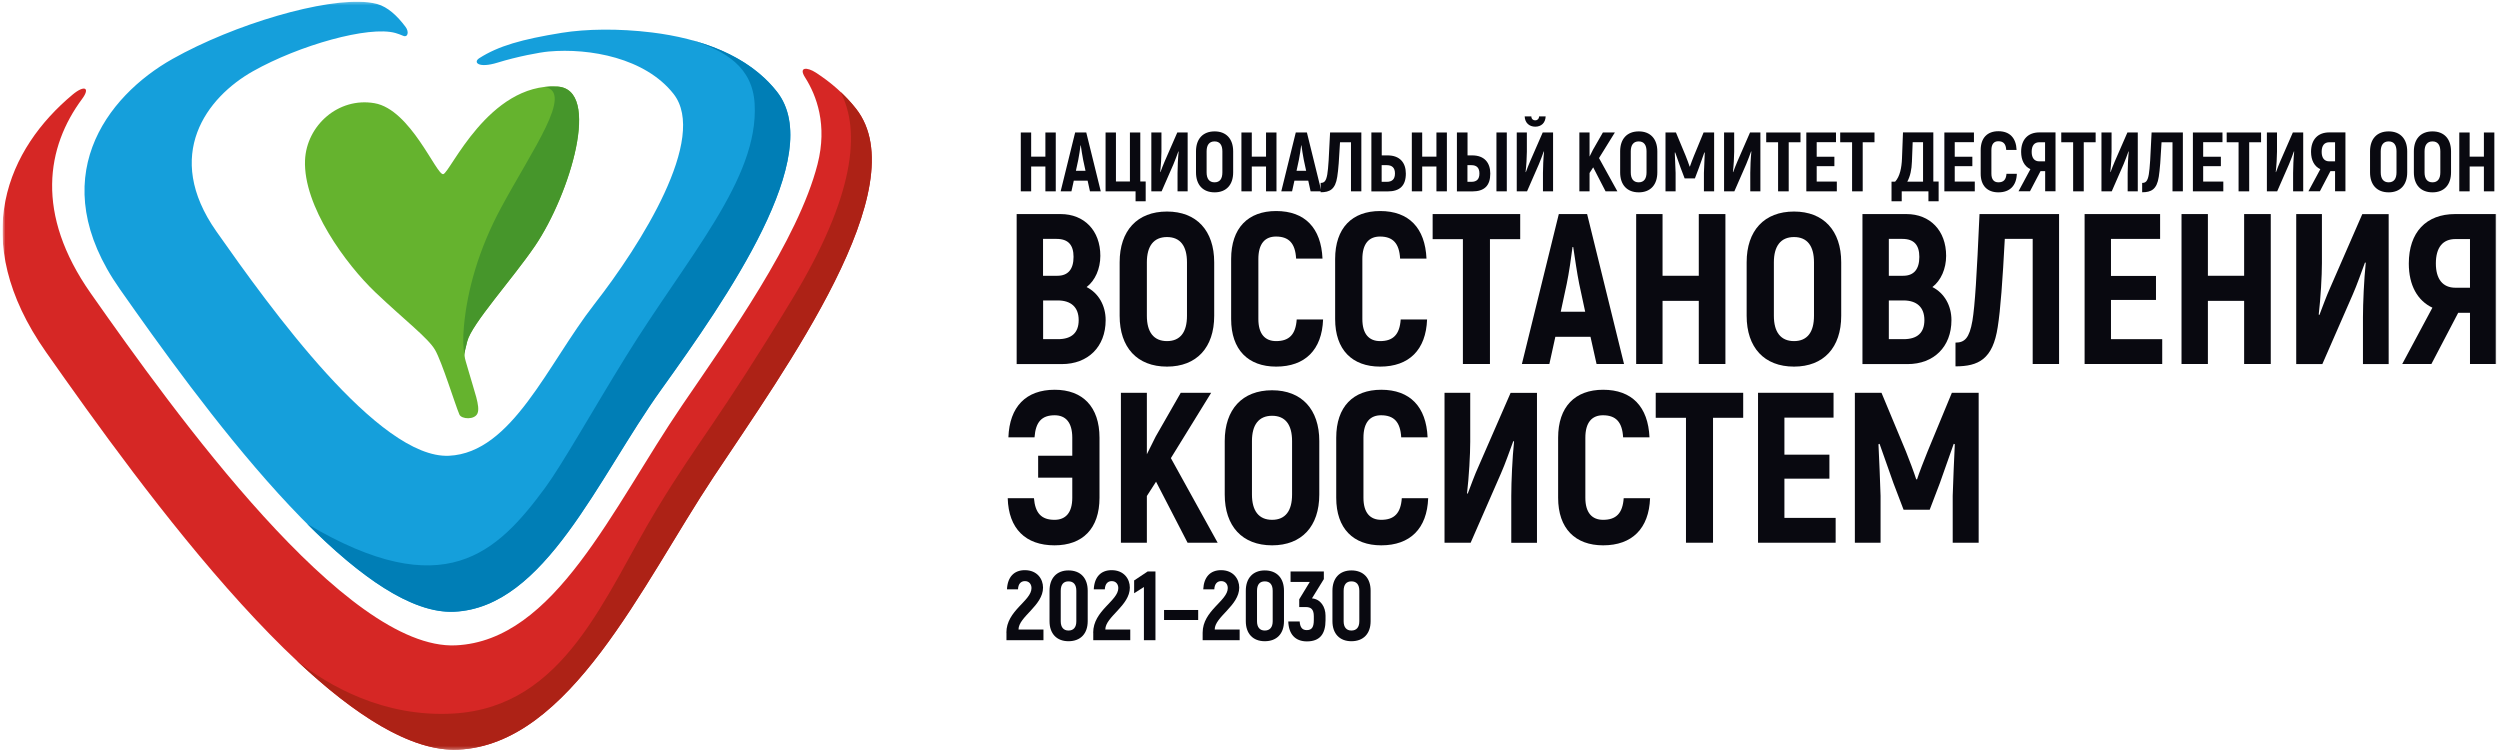
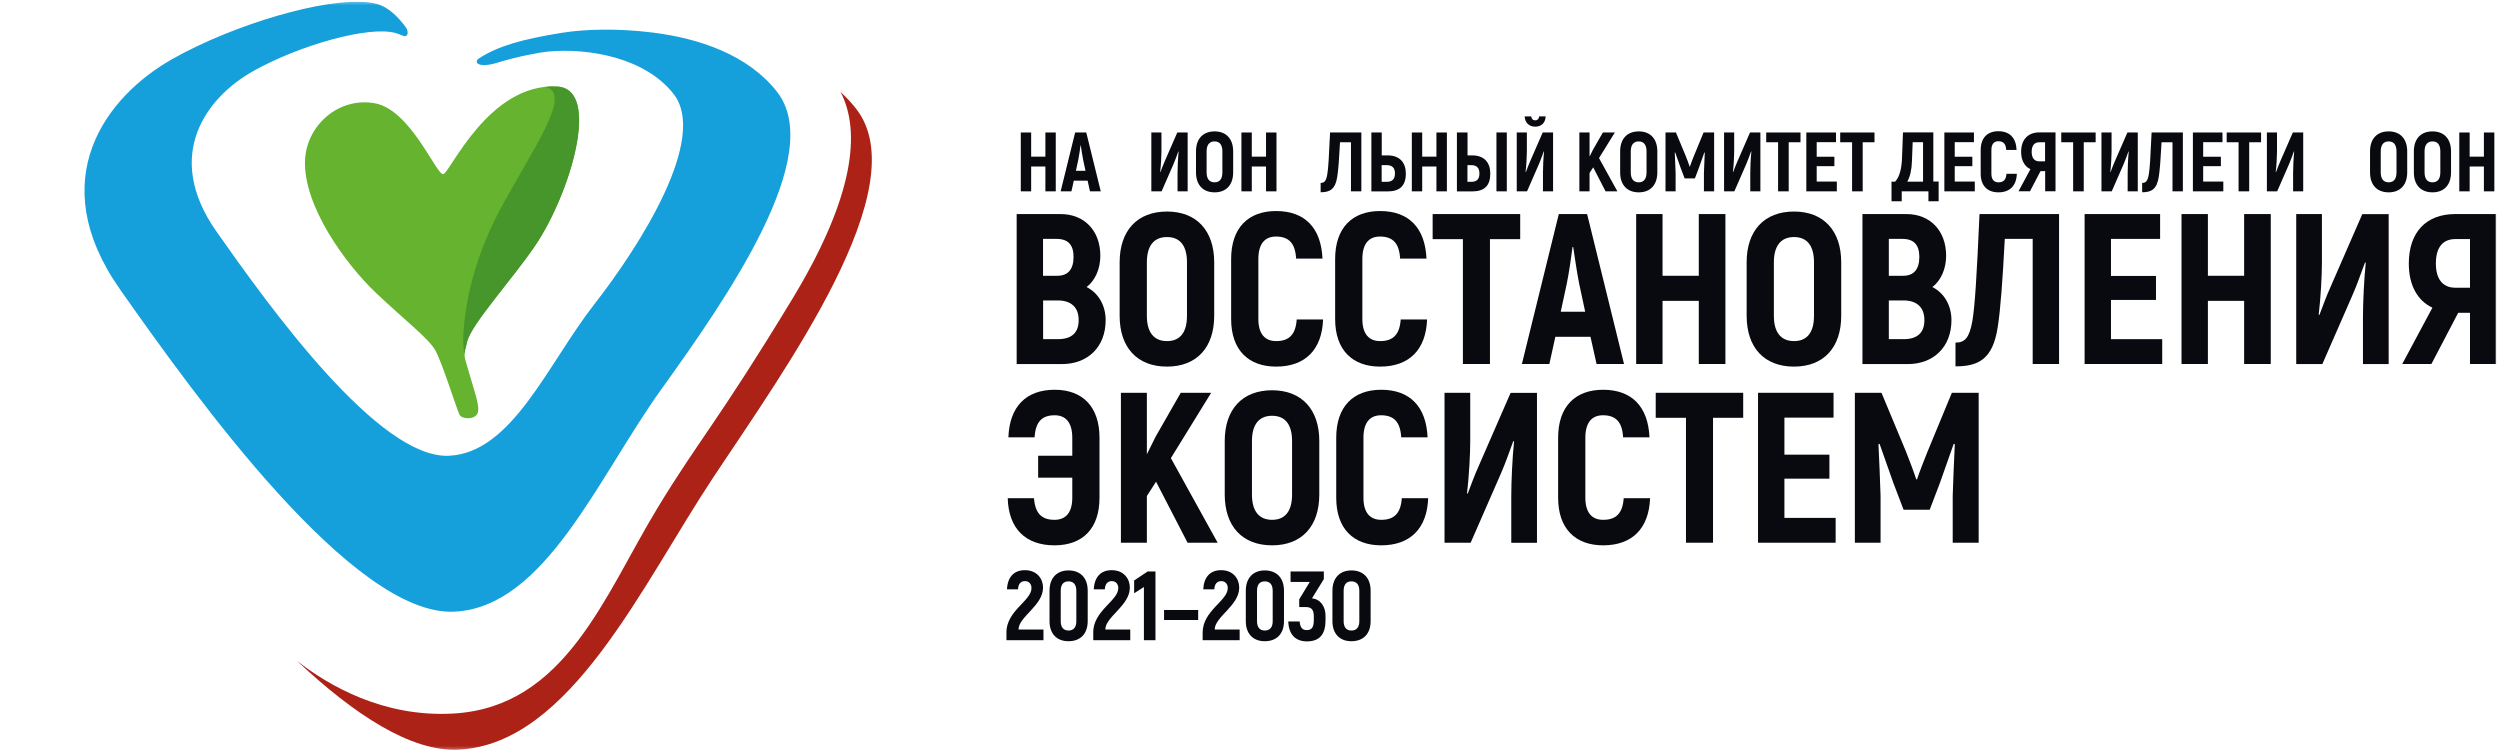
<svg xmlns="http://www.w3.org/2000/svg" width="682" height="205" viewBox="0 0 682 205" fill="none">
  <g clip-path="url(#clip0_1_631)">
    <mask id="mask0_1_631" style="mask-type:luminance" maskUnits="userSpaceOnUse" x="0" y="0" width="682" height="205">
      <path d="M681.012 0.344H0.678V204.684H681.012V0.344Z" fill="white" />
    </mask>
    <g mask="url(#mask0_1_631)">
      <path d="M288.012 36.144V52.197H285.184V45.422H281.299V52.197H278.471V36.144H281.299V42.735H285.184V36.144H288.012Z" fill="#090910" />
      <path d="M296.701 49.28H292.931L292.287 52.197H289.345L293.299 36.144H296.334L300.29 52.197H297.345L296.701 49.28ZM296.127 46.593L295.483 43.607C295.254 42.505 295.001 40.737 294.84 39.657H294.77C294.633 40.737 294.38 42.505 294.151 43.607L293.507 46.593H296.127Z" fill="#090910" />
-       <path d="M309.784 52.197H301.599V36.144H304.428V49.51H308.243V36.144H311.071V49.51H312.542V54.907H309.784V52.197Z" fill="#090910" />
      <path d="M314.083 36.144H316.842V41.403C316.842 42.735 316.703 45.169 316.497 46.915L316.566 46.961C316.912 46.065 317.302 44.962 317.739 43.998L321.164 36.144H323.992V52.197H321.234V47.19C321.234 45.674 321.348 43.056 321.532 41.357L321.463 41.288C321.05 42.39 320.612 43.676 320.13 44.779L316.887 52.197H314.083V36.144Z" fill="#090910" />
      <path d="M326.269 47.028V41.287C326.269 37.888 328.153 35.844 331.349 35.844C334.522 35.844 336.407 37.888 336.407 41.287V47.028C336.407 50.427 334.522 52.471 331.349 52.471C328.153 52.471 326.269 50.427 326.269 47.028ZM333.464 47.028V41.287C333.464 39.541 332.751 38.577 331.326 38.577C329.9 38.577 329.164 39.541 329.164 41.287V47.028C329.164 48.774 329.9 49.738 331.326 49.738C332.773 49.738 333.464 48.774 333.464 47.028Z" fill="#090910" />
      <path d="M348.224 36.144V52.197H345.373V45.422H341.487V52.197H338.66V36.144H341.487V42.735H345.373V36.144H348.224Z" fill="#090910" />
-       <path d="M356.891 49.28H353.12L352.477 52.197H349.534L353.488 36.144H356.523L360.477 52.197H357.534L356.891 49.28ZM356.316 46.593L355.673 43.607C355.442 42.505 355.19 40.737 355.029 39.657H354.959C354.822 40.737 354.569 42.505 354.338 43.607L353.695 46.593H356.316Z" fill="#090910" />
      <path d="M360.271 49.9C361.26 49.9 361.764 49.418 362.087 47.558C362.363 45.904 362.547 42.827 362.845 36.144H371.375V52.197H368.547V38.807H365.559C365.328 43.263 365.099 46.409 364.799 48.246C364.272 51.691 362.731 52.449 360.271 52.449V49.9Z" fill="#090910" />
      <path d="M374.111 36.144H376.939V42.39H378.525C381.905 42.39 383.513 44.411 383.513 47.351C383.513 50.635 381.905 52.219 378.525 52.219H374.111V36.144ZM378.294 49.602C379.767 49.602 380.548 48.889 380.548 47.328C380.548 45.766 379.767 45.054 378.294 45.054H376.915V49.602H378.294Z" fill="#090910" />
      <path d="M394.71 36.144V52.197H391.859V45.422H387.974V52.197H385.146V36.144H387.974V42.735H391.859V36.144H394.71Z" fill="#090910" />
      <path d="M397.446 36.144H400.344V42.39H401.608C404.964 42.39 406.55 44.411 406.55 47.351C406.55 50.635 404.964 52.219 401.608 52.219H397.446V36.144ZM401.378 49.602C402.849 49.602 403.585 48.889 403.585 47.328C403.585 45.789 402.849 45.054 401.378 45.054H400.319V49.602H401.378ZM408.229 36.144H411.056V52.197H408.229V36.144Z" fill="#090910" />
      <path d="M413.769 36.142H416.528V41.401C416.528 42.734 416.391 45.168 416.183 46.913L416.252 46.959C416.598 46.064 416.988 44.961 417.425 43.997L420.85 36.142H423.678V52.196H420.92V47.189C420.92 45.673 421.034 43.055 421.218 41.356L421.149 41.287C420.736 42.389 420.298 43.675 419.816 44.778L416.575 52.196H413.769V36.142ZM415.931 31.756H417.746C417.77 32.445 418.206 32.835 418.805 32.835C419.379 32.835 419.839 32.445 419.861 31.756H421.655C421.586 33.57 420.413 34.558 418.827 34.558C417.194 34.558 415.999 33.524 415.931 31.756Z" fill="#090910" />
      <path d="M434.621 45.651L433.632 47.19V52.197H430.851V36.144H433.632V42.712L434.576 40.829L437.266 36.144H440.531L436.209 43.125L441.22 52.197H438.001L434.621 45.651Z" fill="#090910" />
      <path d="M441.978 47.028V41.287C441.978 37.888 443.864 35.844 447.06 35.844C450.232 35.844 452.118 37.888 452.118 41.287V47.028C452.118 50.427 450.232 52.471 447.06 52.471C443.864 52.471 441.978 50.427 441.978 47.028ZM449.175 47.028V41.287C449.175 39.541 448.462 38.577 447.036 38.577C445.611 38.577 444.875 39.541 444.875 41.287V47.028C444.875 48.774 445.611 49.738 447.036 49.738C448.462 49.738 449.175 48.774 449.175 47.028Z" fill="#090910" />
      <path d="M467.613 36.144V52.197H464.83V47.167C464.9 45.284 464.969 43.447 465.061 41.632L464.947 41.586C464.487 42.919 463.958 44.365 463.451 45.812L462.372 48.66H459.566L458.485 45.812C457.98 44.365 457.474 42.919 456.991 41.586L456.877 41.632C456.969 43.447 457.036 45.284 457.106 47.167V52.197H454.347V36.144H457.198L459.82 42.436C460.165 43.286 460.717 44.756 460.923 45.422H461.015C461.221 44.756 461.796 43.286 462.141 42.436L464.738 36.144H467.613Z" fill="#090910" />
      <path d="M470.325 36.144H473.084V41.403C473.084 42.735 472.947 45.169 472.74 46.915L472.808 46.961C473.153 46.065 473.544 44.962 473.981 43.998L477.406 36.144H480.234V52.197H477.475V47.19C477.475 45.674 477.59 43.056 477.774 41.357L477.706 41.288C477.291 42.39 476.854 43.676 476.372 44.779L473.131 52.197H470.325V36.144Z" fill="#090910" />
      <path d="M491.177 38.807H487.959V52.197H485.063V38.807H481.822V36.144H491.177V38.807Z" fill="#090910" />
      <path d="M501.086 49.532V52.197H492.765V36.144H500.857V38.785H495.593V42.758H500.42V45.33H495.593V49.532H501.086Z" fill="#090910" />
      <path d="M511.363 38.807H508.144V52.197H505.249V38.807H502.006V36.144H511.363V38.807Z" fill="#090910" />
      <path d="M528.859 49.554V54.905H526.078V52.195H518.789V54.905H516.008V49.554H516.997C518.307 48.153 518.767 45.65 518.859 43.307L519.134 36.119H527.411V49.531H528.859V49.554ZM524.607 38.783H521.779L521.572 44.111C521.503 46.224 521.112 48.107 520.307 49.554H524.607V38.783Z" fill="#090910" />
      <path d="M538.721 49.532V52.197H530.422V36.144H538.492V38.785H533.251V42.758H538.055V45.33H533.251V49.532H538.721Z" fill="#090910" />
      <path d="M540.332 47.373V40.942C540.332 37.612 542.148 35.798 545.16 35.798C548.24 35.798 549.987 37.612 550.126 40.896H547.298C547.206 39.243 546.515 38.531 545.136 38.531C543.965 38.531 543.252 39.289 543.252 40.942V47.373C543.252 48.98 543.965 49.738 545.16 49.738C546.562 49.738 547.251 49.026 547.367 47.419H550.194C550.079 50.68 548.262 52.471 545.16 52.471C542.171 52.471 540.332 50.68 540.332 47.373Z" fill="#090910" />
      <path d="M553.896 46.155C552.286 45.397 551.366 43.744 551.366 41.424C551.366 38.071 553.23 36.119 556.332 36.119H560.746V52.172H557.92V46.684H556.655L553.782 52.172H550.655L553.896 46.155ZM557.895 44.019V38.806H556.332C554.977 38.806 554.241 39.702 554.241 41.424C554.241 43.101 554.977 44.019 556.332 44.019H557.895Z" fill="#090910" />
      <path d="M571.691 38.807H568.448V52.197H565.552V38.807H562.311V36.144H571.691V38.807Z" fill="#090910" />
      <path d="M573.277 36.144H576.035V41.403C576.035 42.735 575.898 45.169 575.69 46.915L575.759 46.961C576.105 46.065 576.495 44.962 576.932 43.998L580.357 36.144H583.186V52.197H580.427V47.19C580.427 45.674 580.541 43.056 580.725 41.357L580.656 41.288C580.243 42.39 579.806 43.676 579.323 44.779L576.082 52.197H573.277V36.144Z" fill="#090910" />
      <path d="M584.381 49.9C585.37 49.9 585.875 49.418 586.198 47.558C586.474 45.904 586.658 42.827 586.956 36.144H595.486V52.197H592.658V38.807H589.67C589.439 43.263 589.21 46.409 588.91 48.246C588.382 51.691 586.842 52.449 584.381 52.449V49.9Z" fill="#090910" />
      <path d="M606.52 49.532V52.197H598.222V36.144H606.291V38.785H601.025V42.758H605.854V45.33H601.025V49.532H606.52Z" fill="#090910" />
      <path d="M616.82 38.807H613.579V52.197H610.683V38.807H607.44V36.144H616.82V38.807Z" fill="#090910" />
      <path d="M618.407 36.144H621.166V41.403C621.166 42.735 621.027 45.169 620.821 46.915L620.89 46.961C621.236 46.065 621.626 44.962 622.063 43.998L625.488 36.144H628.316V52.197H625.558V47.19C625.558 45.674 625.672 43.056 625.856 41.357L625.787 41.288C625.374 42.39 624.936 43.676 624.454 44.779L621.211 52.197H618.407V36.144Z" fill="#090910" />
-       <path d="M632.984 46.155C631.373 45.397 630.454 43.744 630.454 41.424C630.454 38.071 632.316 36.119 635.42 36.119H639.834V52.172H637.005V46.684H635.742L632.867 52.172H629.741L632.984 46.155ZM637.005 44.019V38.806H635.442C634.087 38.806 633.351 39.702 633.351 41.424C633.351 43.101 634.087 44.019 635.442 44.019H637.005Z" fill="#090910" />
      <path d="M646.546 47.028V41.287C646.546 37.888 648.432 35.844 651.628 35.844C654.8 35.844 656.686 37.888 656.686 41.287V47.028C656.686 50.427 654.8 52.471 651.628 52.471C648.432 52.471 646.546 50.427 646.546 47.028ZM653.766 47.028V41.287C653.766 39.541 653.053 38.577 651.628 38.577C650.202 38.577 649.467 39.541 649.467 41.287V47.028C649.467 48.774 650.202 49.738 651.628 49.738C653.053 49.738 653.766 48.774 653.766 47.028Z" fill="#090910" />
      <path d="M658.503 47.028V41.287C658.503 37.888 660.387 35.844 663.583 35.844C666.757 35.844 668.641 37.888 668.641 41.287V47.028C668.641 50.427 666.757 52.471 663.583 52.471C660.387 52.471 658.503 50.427 658.503 47.028ZM665.721 47.028V41.287C665.721 39.541 665.009 38.577 663.583 38.577C662.157 38.577 661.421 39.541 661.421 41.287V47.028C661.421 48.774 662.157 49.738 663.583 49.738C665.009 49.738 665.721 48.774 665.721 47.028Z" fill="#090910" />
      <path d="M680.458 36.144V52.197H677.608V45.422H673.721V52.197H670.895V36.144H673.721V42.735H677.608V36.144H680.458Z" fill="#090910" />
      <path d="M301.622 87.333C301.622 94.637 296.771 99.322 289.69 99.322H277.345V58.397H289.345C295.782 58.397 300.173 62.898 300.173 69.788C300.173 73.301 298.771 76.517 296.425 78.308C299.691 79.961 301.622 83.36 301.622 87.333ZM284.54 65.171V75.23H288.472C291.392 75.23 292.864 73.416 292.864 70.086C292.864 66.825 291.415 65.171 288.241 65.171H284.54ZM294.265 87.333C294.265 83.774 292.15 81.959 288.541 81.959H284.563V92.524H288.609C292.334 92.524 294.265 90.778 294.265 87.333Z" fill="#090910" />
      <path d="M305.439 86.163V71.556C305.439 62.898 310.244 57.708 318.358 57.708C326.428 57.708 331.234 62.921 331.234 71.556V86.163C331.234 94.821 326.428 100.011 318.358 100.011C310.221 100.011 305.439 94.798 305.439 86.163ZM323.808 86.163V71.556C323.808 67.124 321.992 64.667 318.358 64.667C314.727 64.667 312.865 67.124 312.865 71.556V86.163C312.865 90.595 314.727 93.052 318.358 93.052C321.992 93.052 323.808 90.595 323.808 86.163Z" fill="#090910" />
      <path d="M335.855 87.035V70.661C335.855 62.187 340.475 57.57 348.132 57.57C355.971 57.57 360.409 62.187 360.777 70.546H353.58C353.351 66.343 351.579 64.529 348.085 64.529C345.097 64.529 343.281 66.458 343.281 70.661V87.035C343.281 91.123 345.097 93.052 348.132 93.052C351.696 93.052 353.466 91.238 353.741 87.15H360.937C360.638 95.441 356.018 100.011 348.132 100.011C340.522 100.011 335.855 95.441 335.855 87.035Z" fill="#090910" />
      <path d="M364.225 87.035V70.661C364.225 62.187 368.847 57.57 376.502 57.57C384.341 57.57 388.779 62.187 389.147 70.546H381.95C381.721 66.343 379.951 64.529 376.455 64.529C373.467 64.529 371.651 66.458 371.651 70.661V87.035C371.651 91.123 373.467 93.052 376.502 93.052C380.066 93.052 381.835 91.238 382.111 87.15H389.307C389.008 95.441 384.388 100.011 376.502 100.011C368.892 100.011 364.225 95.441 364.225 87.035Z" fill="#090910" />
      <path d="M414.711 65.24H406.458V99.299H399.079V65.24H390.825V58.397H414.711V65.24Z" fill="#090910" />
      <path d="M433.886 91.881H424.299L422.667 99.299H415.171L425.242 58.397H432.966L443.036 99.299H435.541L433.886 91.881ZM432.437 85.037L430.806 77.435C430.23 74.633 429.586 70.132 429.173 67.376H428.989C428.644 70.132 428 74.61 427.404 77.435L425.771 85.037H432.437Z" fill="#090910" />
      <path d="M470.693 58.397V99.299H463.429V82.074H453.542V99.299H446.347V58.397H453.542V75.23H463.429V58.397H470.693Z" fill="#090910" />
      <path d="M476.486 86.163V71.556C476.486 62.898 481.293 57.708 489.407 57.708C497.477 57.708 502.282 62.921 502.282 71.556V86.163C502.282 94.821 497.477 100.011 489.407 100.011C481.268 100.011 476.486 94.798 476.486 86.163ZM494.857 86.163V71.556C494.857 67.124 493.041 64.667 489.407 64.667C485.776 64.667 483.913 67.124 483.913 71.556V86.163C483.913 90.595 485.776 93.052 489.407 93.052C493.041 93.052 494.857 90.595 494.857 86.163Z" fill="#090910" />
      <path d="M532.354 87.333C532.354 94.637 527.502 99.322 520.422 99.322H508.077V58.397H520.076C526.513 58.397 530.905 62.898 530.905 69.788C530.905 73.301 529.503 76.517 527.157 78.308C530.423 79.961 532.354 83.36 532.354 87.333ZM515.272 65.171V75.23H519.204C522.124 75.23 523.595 73.416 523.595 70.086C523.595 66.825 522.124 65.171 518.973 65.171H515.272ZM524.975 87.333C524.975 83.774 522.859 81.959 519.249 81.959H515.272V92.524H519.318C523.043 92.524 524.975 90.778 524.975 87.333Z" fill="#090910" />
      <path d="M533.457 93.465C535.963 93.465 537.25 92.248 538.078 87.494C538.768 83.291 539.251 75.46 540.011 58.397H561.713V99.299H554.517V65.171H546.907C546.309 76.517 545.734 84.509 544.976 89.24C543.642 98.013 539.71 99.942 533.457 99.942V93.465Z" fill="#090910" />
      <path d="M589.853 92.524V99.299H568.679V58.397H589.277V65.171H575.874V75.276H588.151V81.822H575.874V92.524H589.853Z" fill="#090910" />
      <path d="M619.464 58.397V99.299H612.199V82.074H602.313V99.299H595.118V58.397H602.313V75.23H612.199V58.397H619.464Z" fill="#090910" />
      <path d="M626.408 58.397H633.419V71.786C633.419 75.184 633.076 81.362 632.546 85.818L632.73 85.933C633.603 83.659 634.614 80.857 635.718 78.4L644.431 58.419H651.629V99.322H644.615V86.576C644.615 82.717 644.916 76.057 645.375 71.74L645.192 71.556C644.133 74.358 643.03 77.642 641.787 80.444L633.535 99.322H626.408V58.397Z" fill="#090910" />
      <path d="M663.56 83.935C659.467 82.005 657.123 77.803 657.123 71.9C657.123 63.357 661.858 58.397 669.767 58.397H681.01V99.299H673.813V85.335H670.594L663.285 99.299H655.329L663.56 83.935ZM673.813 78.492V65.217H669.836C666.389 65.217 664.503 67.491 664.503 71.877C664.503 76.149 666.389 78.492 669.836 78.492H673.813Z" fill="#090910" />
      <path d="M299.944 119.417V135.791C299.944 144.22 295.322 148.767 287.667 148.767C279.781 148.767 275.136 144.22 274.907 135.906H282.058C282.403 139.994 284.103 141.808 287.667 141.808C290.702 141.808 292.518 139.879 292.518 135.791V130.302H283.206V124.331H292.518V119.417C292.518 115.214 290.702 113.285 287.714 113.285C284.195 113.285 282.517 115.099 282.219 119.302H275.091C275.39 110.942 279.896 106.326 287.736 106.326C295.322 106.326 299.944 110.942 299.944 119.417Z" fill="#090910" />
      <path d="M315.371 131.405L312.865 135.309V148.056H305.783V107.153H312.865V123.918L315.256 119.118L322.106 107.153H330.407L319.417 124.975L332.176 148.056H323.97L315.371 131.405Z" fill="#090910" />
      <path d="M334.108 134.919V120.312C334.108 111.654 338.912 106.464 347.029 106.464C355.098 106.464 359.903 111.677 359.903 120.312V134.919C359.903 143.577 355.121 148.767 347.029 148.767C338.889 148.767 334.108 143.554 334.108 134.919ZM352.477 134.919V120.312C352.477 115.88 350.66 113.423 347.029 113.423C343.395 113.423 341.534 115.88 341.534 120.312V134.919C341.534 139.351 343.395 141.808 347.029 141.808C350.66 141.808 352.477 139.351 352.477 134.919Z" fill="#090910" />
      <path d="M364.523 135.791V119.417C364.523 110.942 369.145 106.326 376.8 106.326C384.641 106.326 389.078 110.942 389.446 119.302H382.25C382.019 115.099 380.25 113.285 376.755 113.285C373.766 113.285 371.949 115.214 371.949 119.417V135.791C371.949 139.879 373.766 141.808 376.8 141.808C380.364 141.808 382.134 139.994 382.41 135.906H389.607C389.307 144.197 384.686 148.767 376.8 148.767C369.19 148.767 364.523 144.197 364.523 135.791Z" fill="#090910" />
      <path d="M394.066 107.153H401.079V120.543C401.079 123.941 400.734 130.119 400.205 134.575L400.388 134.689C401.263 132.416 402.252 129.614 403.378 127.157L412.092 107.176H419.287V148.078H412.275V135.309C412.275 131.451 412.574 124.791 413.034 120.474L412.85 120.29C411.791 123.092 410.688 126.376 409.447 129.178L401.194 148.056H394.066V107.153Z" fill="#090910" />
      <path d="M425.058 135.791V119.417C425.058 110.942 429.678 106.326 437.335 106.326C445.174 106.326 449.612 110.942 449.98 119.302H442.783C442.554 115.099 440.782 113.285 437.288 113.285C434.3 113.285 432.484 115.214 432.484 119.417V135.791C432.484 139.879 434.3 141.808 437.335 141.808C440.899 141.808 442.668 139.994 442.944 135.906H450.14C449.841 144.197 445.221 148.767 437.335 148.767C429.747 148.767 425.058 144.197 425.058 135.791Z" fill="#090910" />
      <path d="M475.544 113.974H467.313V148.056H459.934V113.974H451.68V107.153H475.544V113.974Z" fill="#090910" />
      <path d="M500.765 141.281V148.056H479.591V107.153H500.191V113.928H486.788V124.033H499.063V130.578H486.788V141.281H500.765Z" fill="#090910" />
      <path d="M539.78 107.153V148.056H532.699V135.263C532.86 130.464 533.044 125.802 533.273 121.186L532.975 121.071C531.802 124.47 530.469 128.144 529.182 131.819L526.421 139.053H519.296L516.537 131.819C515.249 128.144 513.962 124.447 512.742 121.071L512.444 121.186C512.675 125.802 512.859 130.487 513.018 135.263V148.056H506.007V107.153H513.271L519.939 123.16C520.812 125.319 522.216 129.063 522.743 130.762H522.974C523.503 129.063 524.974 125.319 525.847 123.16L532.468 107.153H539.78Z" fill="#090910" />
      <path d="M274.54 172.606C274.54 166.543 281.391 163.925 281.391 160.434C281.391 159.446 280.815 158.528 279.597 158.528C278.471 158.528 277.758 159.331 277.713 160.778H274.701C274.86 157.402 276.632 155.542 279.575 155.542C282.93 155.542 284.54 157.931 284.54 160.296C284.54 165.234 277.85 168.265 277.85 171.733H284.655V174.65H274.562V172.606H274.54Z" fill="#090910" />
      <path d="M286.31 169.46V161.146C286.31 157.724 288.266 155.611 291.484 155.611C294.77 155.611 296.726 157.701 296.726 161.146V169.46C296.726 172.859 294.77 174.926 291.484 174.926C288.266 174.926 286.31 172.859 286.31 169.46ZM293.622 169.483V161.169C293.622 159.47 292.863 158.597 291.484 158.597C290.105 158.597 289.369 159.47 289.369 161.169V169.483C289.369 171.113 290.127 172.009 291.484 172.009C292.886 172.009 293.622 171.113 293.622 169.483Z" fill="#090910" />
      <path d="M298.22 172.606C298.22 166.543 305.071 163.925 305.071 160.434C305.071 159.446 304.495 158.528 303.277 158.528C302.151 158.528 301.461 159.331 301.393 160.778H298.381C298.541 157.402 300.312 155.542 303.255 155.542C306.61 155.542 308.22 157.931 308.22 160.296C308.22 165.234 301.53 168.265 301.53 171.733H308.335V174.65H298.242V172.606H298.22Z" fill="#090910" />
      <path d="M315.209 155.887V174.65H312.06V160.135L309.393 161.835V158.344L313.094 155.887H315.209Z" fill="#090910" />
      <path d="M317.555 166.404H326.865V169.137H317.555V166.404Z" fill="#090910" />
      <path d="M328.083 172.606C328.083 166.543 334.935 163.925 334.935 160.434C334.935 159.446 334.361 158.528 333.143 158.528C332.015 158.528 331.326 159.331 331.257 160.778H328.245C328.406 157.402 330.176 155.542 333.096 155.542C336.453 155.542 338.062 157.931 338.062 160.296C338.062 165.234 331.371 168.265 331.371 171.733H338.176V174.65H328.083V172.606Z" fill="#090910" />
      <path d="M339.856 169.46V161.146C339.856 157.724 341.809 155.611 345.028 155.611C348.316 155.611 350.27 157.701 350.27 161.146V169.46C350.27 172.859 348.316 174.926 345.028 174.926C341.809 174.926 339.856 172.859 339.856 169.46ZM347.19 169.483V161.169C347.19 159.47 346.43 158.597 345.028 158.597C343.649 158.597 342.913 159.47 342.913 161.169V169.483C342.913 171.113 343.671 172.009 345.028 172.009C346.43 172.009 347.19 171.113 347.19 169.483Z" fill="#090910" />
      <path d="M361.605 167.967V169.184C361.605 172.973 360.042 174.971 356.523 174.971C353.374 174.971 351.557 173.042 351.443 169.528H354.547C354.661 171.182 355.282 171.894 356.478 171.894C357.902 171.894 358.409 171.044 358.409 169.138V168.105C358.409 166.175 357.604 165.601 356.179 165.601H354.43V163.488L357.305 158.757H352.064V155.887H361.145V157.977L357.902 163.236C360.271 163.442 361.605 165.555 361.605 167.967Z" fill="#090910" />
      <path d="M363.489 169.46V161.146C363.489 157.724 365.443 155.611 368.663 155.611C371.949 155.611 373.905 157.701 373.905 161.146V169.46C373.905 172.859 371.949 174.926 368.663 174.926C365.443 174.926 363.489 172.859 363.489 169.46ZM370.823 169.483V161.169C370.823 159.47 370.065 158.597 368.663 158.597C367.284 158.597 366.546 159.47 366.546 161.169V169.483C366.546 171.113 367.306 172.009 368.663 172.009C370.065 172.009 370.823 171.113 370.823 169.483Z" fill="#090910" />
-       <path d="M233.524 29.667C230.467 25.763 226.72 22.501 222.535 19.791C220.191 18.276 217.753 18.207 219.639 21.146C222.765 26.061 225.777 34.099 223.019 44.824C217.708 65.516 198.695 92.065 186.095 110.552C166.921 138.708 151.38 174.811 124.32 176.051C94.295 177.429 47.693 112.711 24.749 80.008C9.483 58.259 12.725 40.024 22.404 26.98C24.657 23.948 23.093 23.075 19.806 25.808C2.356 40.369 -9.208 65.057 12.564 96.061C38.474 132.967 91.076 206.067 124.987 204.505C155.541 203.105 175.037 159.653 194.647 130.096C214.281 100.516 250.216 50.933 233.524 29.667Z" fill="#D62725" />
      <path d="M211.959 25.027C204.028 14.922 190.74 10.444 177.865 8.859C168.738 7.734 159.817 7.895 153.265 8.951C142.345 10.72 135.976 12.534 130.757 15.864C128.987 16.989 130.482 18.712 135.746 17.081C141.011 15.451 147.288 14.256 149.702 14.05C160.852 13.062 176.026 15.795 183.75 25.624C193.176 37.636 174.876 66.664 162.116 83.016C149.357 99.368 139.724 123.528 122.481 124.332C103.353 125.227 73.649 83.958 59.028 63.128C44.383 42.298 56.407 26.52 69.028 19.424C81.627 12.327 100.617 6.976 107.859 8.997C108.572 9.204 109.261 9.457 109.951 9.755C111.239 10.329 111.675 8.722 110.641 7.344C108.365 4.289 105.767 1.901 102.893 1.097C102.157 0.89 101.307 0.753 100.41 0.638C88.616 -0.694 63.901 6.609 47.072 16.071C28.956 26.268 11.667 48.935 32.703 78.882C53.74 108.853 96.41 168.15 123.906 166.864C148.69 165.716 163.036 130.394 180.417 106.189C198.258 81.34 225.502 42.298 211.959 25.027Z" fill="#159FDB" />
      <path d="M125.332 113.101C125.883 114.365 129.516 114.617 130.275 112.734C131.033 110.828 129.378 106.74 127.93 101.573C126.481 96.428 126.366 97.576 127.47 93.121C128.642 88.39 139.816 76.081 145.954 67.078C155.564 52.908 164.162 24.247 152.024 23.604C133.286 22.593 122.78 47.166 120.917 47.511C119.055 47.855 112.043 29.85 102.157 28.151C92.294 26.451 83.627 34.237 83.213 43.699C82.684 56.215 94.41 72.13 102.387 79.732C110.365 87.311 116.825 92.225 118.687 95.464C120.573 98.702 124.182 110.437 125.332 113.101Z" fill="#65B32E" />
      <path d="M136.689 56.674C130.551 68.065 127.47 79.203 126.573 88.849C126.228 92.501 126.343 94.912 126.711 96.749C126.711 95.945 126.964 95.073 127.447 93.144C128.619 88.413 139.793 76.126 145.931 67.1C155.541 52.931 164.14 24.269 152.001 23.626C150.851 23.557 149.725 23.603 148.621 23.718C156.599 25.142 145.264 40.758 136.689 56.674Z" fill="#46962B" />
-       <path d="M205.868 28.357C207.016 48.843 187.59 69.971 170.715 97.301C161.749 111.815 153.334 126.789 148.736 133.035C135.609 150.834 121.171 165.096 83.811 142.934C98.042 157.196 112.319 167.438 123.929 166.887C148.713 165.739 163.059 130.417 180.44 106.212C198.258 81.34 225.502 42.297 211.959 25.027C206.258 17.77 197.775 13.407 188.67 10.949C198.074 13.889 205.316 18.413 205.868 28.357Z" fill="#007EB6" />
      <path d="M216.097 81.638C195.867 115.007 190.67 119.945 179.29 138.708C164.944 162.34 154.3 192.884 123.676 194.653C104.571 195.756 89.559 186.982 80.983 180.253C96.686 195.021 112.181 205.103 125.01 204.505C155.564 203.104 175.06 159.653 194.671 130.096C214.281 100.539 250.216 50.956 233.547 29.666C232.26 28.013 230.813 26.497 229.294 25.073C234.881 35.752 233.134 53.551 216.097 81.638Z" fill="#AD2216" />
    </g>
  </g>
  <defs>
    <clipPath id="clip0_1_631">
      <rect width="680.334" height="204.341" fill="white" transform="translate(0.678 0.344)" />
    </clipPath>
  </defs>
</svg>